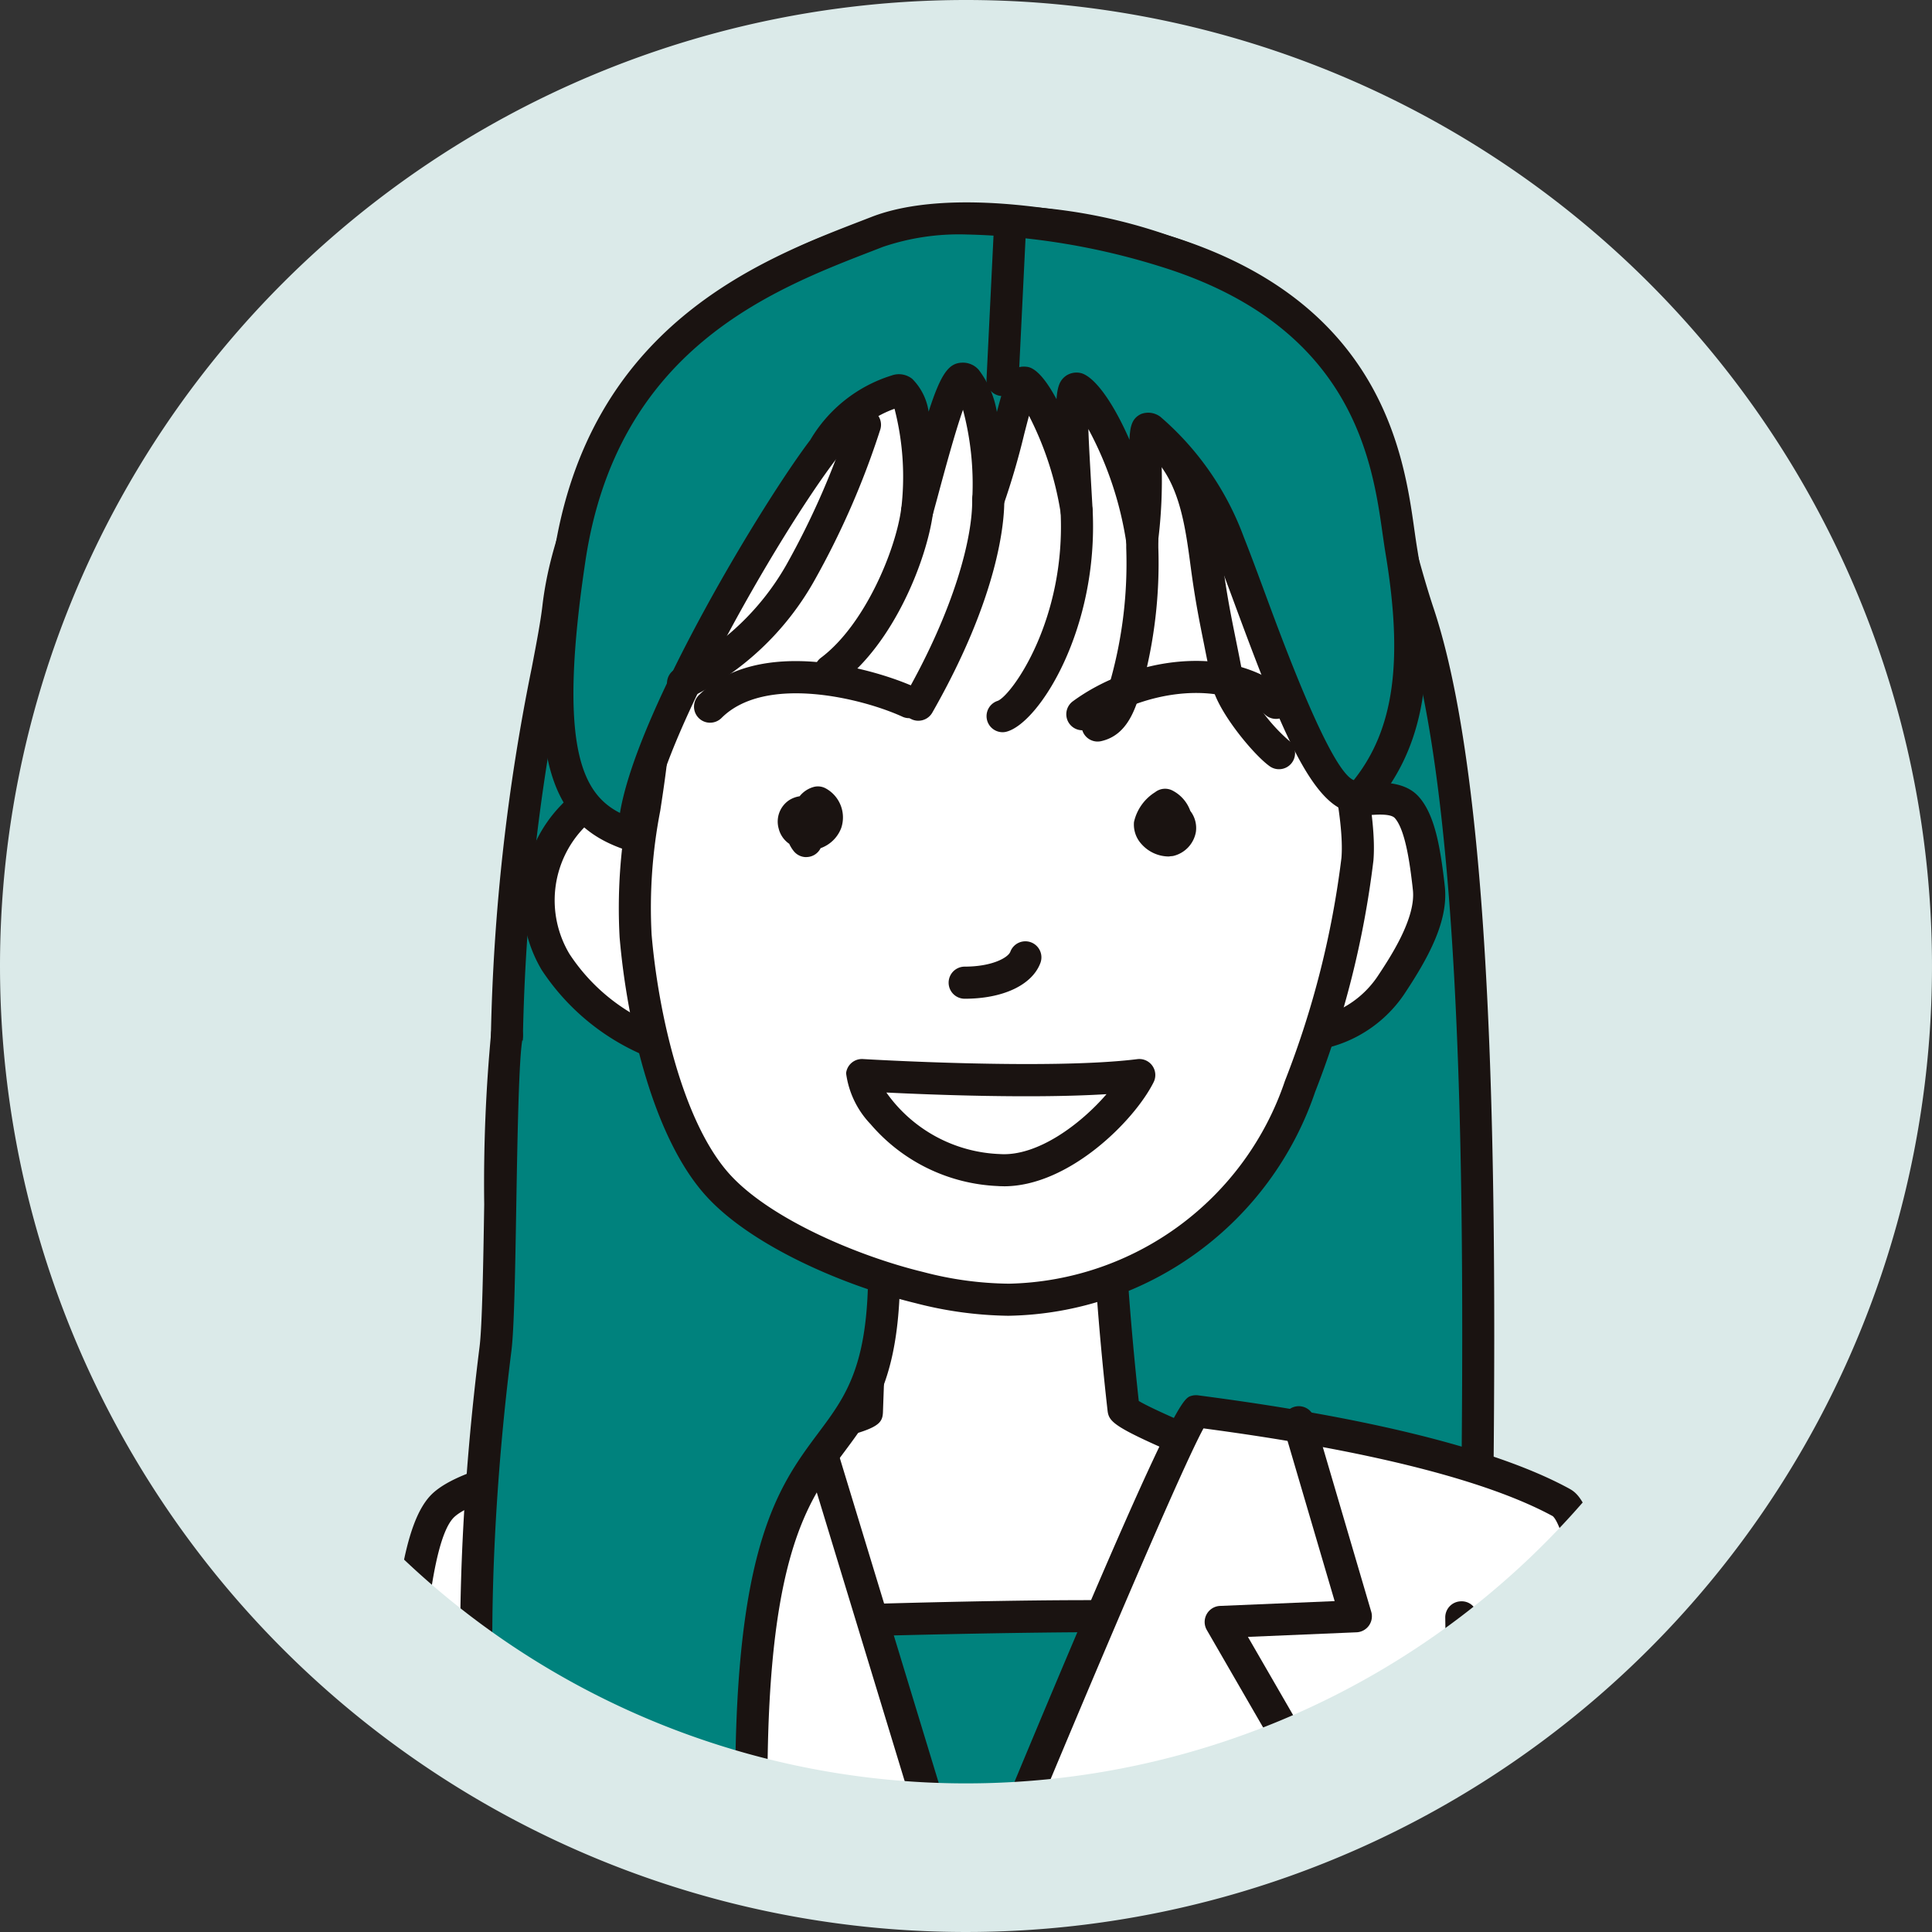
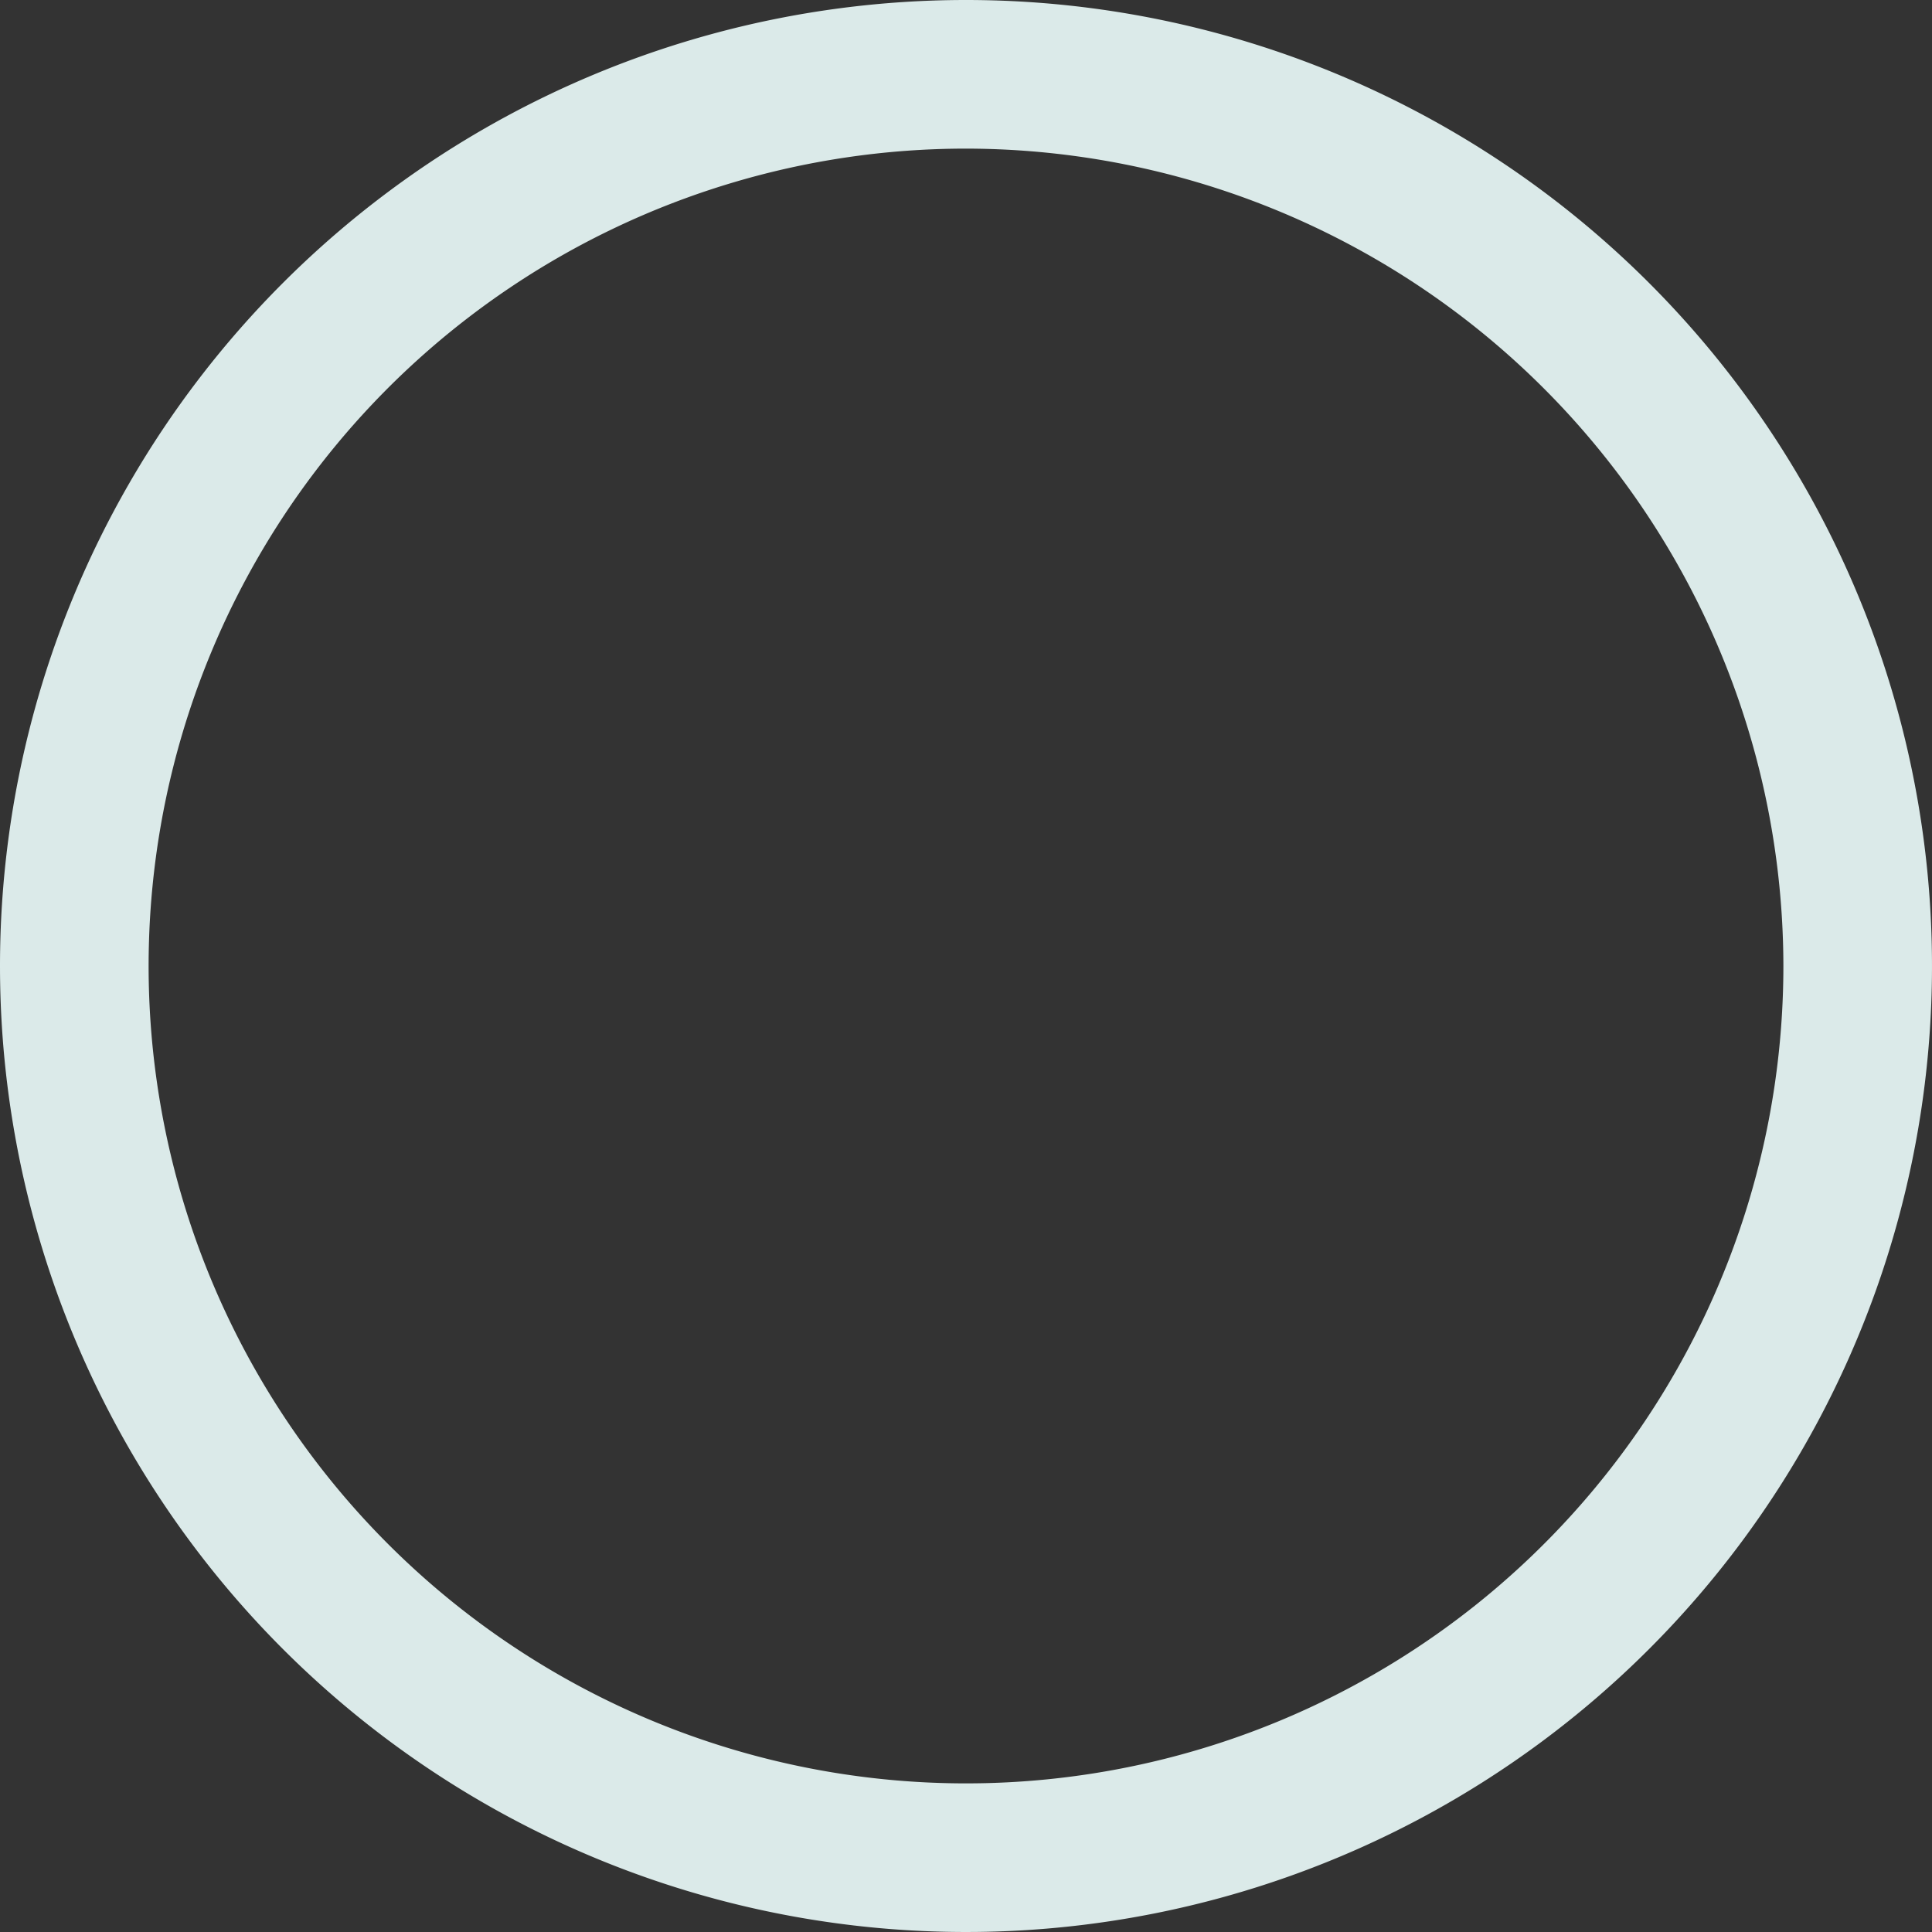
<svg xmlns="http://www.w3.org/2000/svg" width="104" height="104" viewBox="0 0 104 104">
  <rect x="0" y="0" width="104" height="104" fill="#333333" stroke="none" />
  <defs>
    <clipPath id="clip-path">
-       <circle id="楕円形_128383" data-name="楕円形 128383" cx="51" cy="51" r="51" transform="translate(598 174)" fill="none" stroke="#dbeae9" stroke-width="8" />
-     </clipPath>
+       </clipPath>
    <clipPath id="clip-path-2">
      <rect id="長方形_45167" data-name="長方形 45167" width="69.048" height="98.002" fill="none" />
    </clipPath>
  </defs>
  <g id="グループ_152479" data-name="グループ 152479" transform="translate(-597 -173)">
-     <circle id="楕円形_11577" data-name="楕円形 11577" cx="51" cy="51" r="51" transform="translate(598 174)" fill="#dbeae9" />
    <g id="マスクグループ_41" data-name="マスクグループ 41" clip-path="url(#clip-path)">
      <g id="グループ_152480" data-name="グループ 152480" transform="translate(616.476 183.893)">
        <g id="グループ_152477" data-name="グループ 152477" transform="translate(0 0)" clip-path="url(#clip-path-2)">
          <path id="パス_146075" data-name="パス 146075" d="M56.666,77.211c.2-16.34.76-44.027-3.067-55.511-1.533-4.6-2.583-10.986-4.6-13.514a19.979,19.979,0,0,0-9.069-6C33.459-.1,25.907-.019,19.859,3.105,13.44,6.421,8.08,14.585,7.289,21.394,6.9,24.784,4.81,31.851,4.53,44.4c-.283,12.641,2.417,29.126,4.6,31.894-.619-6.353,47.405,11.758,47.537.921" transform="translate(3.282 0.437)" fill="#00827d" />
          <path id="パス_146076" data-name="パス 146076" d="M49.9,81.979c-5.792,0-13.99-1.688-22.011-3.338-6.7-1.381-16.828-3.463-17.534-2.141a.909.909,0,0,1-.537.921.85.85,0,0,1-1-.232c-2.5-3.174-5.054-20.461-4.786-32.451a109.82,109.82,0,0,1,2.2-19.768c.264-1.382.472-2.473.57-3.312C7.643,14.363,13.367,6.036,19.826,2.7,25.8-.383,33.55-.746,40.576,1.73a20.808,20.808,0,0,1,9.458,6.281c1.479,1.849,2.4,5.315,3.374,8.985.435,1.636.885,3.328,1.374,4.793,3.68,11.046,3.357,36.444,3.143,53.251l-.033,2.543-.864-.01.864.01a3.576,3.576,0,0,1-1.375,2.867c-1.36,1.094-3.679,1.529-6.618,1.529M12.455,74.4c3.2,0,8.439,1.032,15.782,2.543,10.6,2.182,23.791,4.9,27.2,2.156a1.869,1.869,0,0,0,.731-1.54l.033-2.547c.213-16.691.534-41.912-3.055-52.68-.506-1.517-.962-3.235-1.4-4.9-.886-3.335-1.8-6.785-3.057-8.351A19.09,19.09,0,0,0,40,3.362c-6.581-2.321-13.826-2-19.381.874-6,3.1-11.319,10.839-12.109,17.621-.105.9-.318,2.022-.589,3.437A108.118,108.118,0,0,0,5.756,44.778C5.5,56.339,7.743,70.426,9.557,74.946a5.9,5.9,0,0,1,2.9-.543" transform="translate(2.918 0.074)" fill="#1a1311" />
          <path id="パス_146077" data-name="パス 146077" d="M21.888,31.233c-.314,2.763-.548,7.046-.7,11.57-.021.613-12.923,2.765-12.94,3.383-.161,5.647,12.684,9.864,12.774,13.3A41.1,41.1,0,0,1,32.2,58.74c2,.14,4.18.394,5.89-.594-1.235-2.92,9.462-4.551,8.8-9.814C46.806,47.656,35.074,43.34,35,42.669c-.479-4.266-.762-8.323-.843-10.887-.016-.473-.124-1.071-.619-1.182a1.3,1.3,0,0,0-.584.059,16.766,16.766,0,0,1-7.525.138c-1.232-.263-2.989-.4-3.3.746" transform="translate(6.003 22.262)" fill="#fff" />
          <path id="パス_146078" data-name="パス 146078" d="M21.386,60.715a.869.869,0,0,1-.864-.843c-.026-1.044-2.576-2.758-4.829-4.27-3.774-2.533-8.047-5.4-7.945-9.078.028-.933.432-1.073,7.176-2.517,2.065-.442,4.8-1.028,5.783-1.355.121-3.473.335-8.06.689-11.153a.861.861,0,0,1,.847-.765c.582-.515,1.679-.857,3.729-.418a15.849,15.849,0,0,0,7.136-.131,2.046,2.046,0,0,1,.978-.062c.467.1,1.251.5,1.3,2,.071,2.212.32,6.108.8,10.5.774.47,3.452,1.6,5.453,2.447,6.015,2.54,6.383,2.784,6.476,3.521.437,3.492-3.043,5.495-5.84,7.1-1.458.841-3.276,1.887-3.024,2.483a.863.863,0,0,1-.361,1.083c-1.811,1.049-3.995.888-5.923.743l-.461-.035a40.263,40.263,0,0,0-10.941.731.9.9,0,0,1-.178.019M9.5,47.047c.346,2.549,3.952,4.969,7.155,7.12,2.561,1.721,4.679,3.141,5.363,4.677a41.768,41.768,0,0,1,10.606-.6l.468.035a10.594,10.594,0,0,0,4.382-.256c-.014-1.552,1.914-2.663,3.938-3.827,2.369-1.363,5.038-2.9,5.006-5.092-.79-.475-3.457-1.6-5.453-2.445-6.011-2.54-6.377-2.784-6.46-3.527-.517-4.575-.776-8.66-.848-10.956a1.8,1.8,0,0,0-.04-.337c-.029.007-.057.016-.085.021A17.561,17.561,0,0,1,25.614,32c-1.332-.283-2.21-.157-2.286.128a.846.846,0,0,1-.311.463c-.306,3.143-.492,7.425-.6,10.6-.029.924-.43,1.066-7.131,2.5-2.053.439-4.764,1.019-5.783,1.351" transform="translate(5.638 21.898)" fill="#1a1311" />
          <path id="パス_146079" data-name="パス 146079" d="M7.9,62.145c-.354-.855,8.631-16.53,10.08-17.788,0,0,21.488-.686,22.517,0,4.121.549,4.38,7.917,4.819,16.561" transform="translate(5.741 32.063)" fill="#00827d" />
          <path id="パス_146080" data-name="パス 146080" d="M8.246,63.376a.864.864,0,0,1-.8-.534c-.788-1.9,10.18-18.656,10.312-18.771a.86.86,0,0,1,.539-.209c13.208-.425,20.815-.42,22.659.012v-.007c4.722.631,5.08,7.711,5.533,16.677l.035.7a.865.865,0,0,1-.819.907.856.856,0,0,1-.907-.821l-.035-.7c-.4-7.839-.738-14.609-4.035-15.05a.869.869,0,0,1-.365-.138c-1.018-.306-11.879-.175-21.664.133-1.742,2.046-9.194,15.1-9.593,16.867a.866.866,0,0,1-.532.867.852.852,0,0,1-.33.066" transform="translate(5.392 31.696)" fill="#1a1311" />
          <path id="パス_146081" data-name="パス 146081" d="M.7,68.332a4.619,4.619,0,0,1,.019-2.711c1.289-6.146.817-20.662,3.347-22.925S20.022,39.2,23.7,37.662l8.587,28.216S44.041,37.32,44.556,37.662c4.121.549,14.179,1.946,19.63,4.907,2.1,1.14,3.2,18.514,3.637,27.158" transform="translate(0.363 27.411)" fill="#fff" />
          <path id="パス_146082" data-name="パス 146082" d="M68.184,70.954a.865.865,0,0,1-.862-.821c-1.2-23.608-2.887-26.182-3.214-26.46-5.168-2.806-14.941-4.206-18.8-4.724-1.427,2.607-7.888,17.977-11.857,27.62a.842.842,0,0,1-.84.534.86.86,0,0,1-.784-.612L23.5,39.141c-1.735.536-4.43,1.033-7.257,1.553C11.822,41.51,6.319,42.524,5,43.7S3.259,51.374,2.91,56.6a79.375,79.375,0,0,1-.981,9.564,3.876,3.876,0,0,0-.066,2.2.864.864,0,1,1-1.6.662,5.42,5.42,0,0,1-.029-3.217,78.643,78.643,0,0,0,.949-9.325c.517-7.73.956-12.534,2.666-14.068,1.559-1.4,5.8-2.26,12.081-3.419a52,52,0,0,0,7.8-1.766.863.863,0,0,1,1.159.546l7.884,25.9C43.564,37.527,44.164,37.346,44.649,37.2a.908.908,0,0,1,.385-.028c3.514.468,14.208,1.9,19.926,5,.822.448,2.749,1.495,4.088,27.874a.866.866,0,0,1-.819.907h-.045" transform="translate(0 27.048)" fill="#1a1311" />
          <path id="パス_146083" data-name="パス 146083" d="M8.18,64.056H8.175a.864.864,0,0,1-.859-.869c.054-8.086.036-8.171-.886-12.669-.263-1.287-.6-2.925-1.025-5.2A.863.863,0,0,1,7.1,45c.425,2.258.759,3.889,1.021,5.168.957,4.67.975,4.916.921,13.026a.864.864,0,0,1-.864.859" transform="translate(3.923 32.243)" fill="#1a1311" />
          <path id="パス_146084" data-name="パス 146084" d="M34.175,66.112a.864.864,0,0,1-.864-.854A96.3,96.3,0,0,1,33.7,54.778a94.146,94.146,0,0,0,.384-10.319.864.864,0,0,1,.854-.874.84.84,0,0,1,.874.854,96.308,96.308,0,0,1-.389,10.481,94.565,94.565,0,0,0-.384,10.319.863.863,0,0,1-.854.874Z" transform="translate(24.238 31.721)" fill="#1a1311" />
          <path id="パス_146085" data-name="パス 146085" d="M5.211,25.946C4.8,27.864,4.913,40.32,4.6,42.813,2.8,57.065,3.653,68.3,4.9,71.335c.66,1.6,6.134,1.84,6.134,1.84A12.575,12.575,0,0,1,12,71.107c.32.527,1.185,1.762,1.185,1.762l4.524.074a13.418,13.418,0,0,0,.689-4.06c-.613-28.523,9.1-14.559,6.747-36.19" transform="translate(2.598 18.885)" fill="#00827d" />
          <path id="パス_146086" data-name="パス 146086" d="M11.407,74.4h-.038c-1.413-.064-6.087-.418-6.894-2.376C3.2,68.936,2.243,57.905,4.109,43.072c.138-1.1.2-4.428.249-7.649a86.755,86.755,0,0,1,.378-9.292.863.863,0,0,1,1.688.361c-.2.957-.275,5.209-.339,8.961-.057,3.418-.112,6.644-.261,7.836C4.017,57.65,4.9,68.537,6.074,71.372c.211.513,2.438,1.09,4.764,1.268.707-1.743.911-1.989,1.448-2.035a.879.879,0,0,1,.822.418c.2.335.629.959.9,1.355l3.43.057a11.805,11.805,0,0,0,.463-3.169C17.578,54.1,20.119,50.7,22.36,47.7c1.89-2.531,3.385-4.53,2.3-14.55a.864.864,0,0,1,1.717-.187c1.161,10.7-.6,13.047-2.63,15.772-2.075,2.777-4.427,5.925-4.112,20.491a14.228,14.228,0,0,1-.738,4.366.971.971,0,0,1-.829.579L13.54,74.1a.866.866,0,0,1-.693-.368s-.159-.228-.368-.532c-.092.221-.183.448-.268.66a.866.866,0,0,1-.8.546" transform="translate(2.231 18.521)" fill="#1a1311" />
          <path id="パス_146087" data-name="パス 146087" d="M29.007,21.614c-.446-1.092.622-2.343,1.97-2.571s3.92-.919,4.748,0,1.047,3.171,1.187,4.318c.209,1.73-1.051,3.775-2.061,5.294a6.145,6.145,0,0,1-4.992,2.675,1.444,1.444,0,0,1-.686-.126c-.465-.251-1.054-.41-.969-.867.572-3.067.221-5.237.791-8.3" transform="translate(20.522 13.523)" fill="#fff" />
          <path id="パス_146088" data-name="パス 146088" d="M30.227,32.56a1.91,1.91,0,0,1-1.1-.232l-.24-.117c-.406-.194-1.356-.646-1.168-1.667a26.592,26.592,0,0,0,.384-4.028,28.65,28.65,0,0,1,.409-4.276l.012-.06a2.375,2.375,0,0,1,.209-1.939A3.531,3.531,0,0,1,31.2,18.554l.655-.123c1.714-.333,3.846-.748,4.878.4.888.985,1.166,2.8,1.379,4.57l.024.221c.232,1.909-.921,3.953-2.2,5.875a7.029,7.029,0,0,1-5.709,3.062m-.757-1.987c.054.028.112.055.157.076.107.052.216.1.321.161a.25.25,0,0,0,.282.022A5.263,5.263,0,0,0,34.5,28.541c.684-1.028,2.108-3.171,1.92-4.71l-.024-.225c-.116-.961-.351-2.958-.947-3.62-.378-.422-2.474-.012-3.264.142l-.7.13a1.812,1.812,0,0,0-1.242.822.631.631,0,0,0-.073.57.842.842,0,0,1,.031.558.9.9,0,0,1,.009.347,26.666,26.666,0,0,0-.382,4.033,30.143,30.143,0,0,1-.359,3.984" transform="translate(20.157 13.157)" fill="#1a1311" />
          <path id="パス_146089" data-name="パス 146089" d="M11.274,19.286A1.883,1.883,0,0,0,9.285,18.5a3.676,3.676,0,0,0-1.94,1.1,6.46,6.46,0,0,0-.923,7.841c1.444,2.5,4.378,4.27,7.578,4.976A61.864,61.864,0,0,0,12.248,19.2l.192.879" transform="translate(4.009 13.443)" fill="#fff" />
          <path id="パス_146090" data-name="パス 146090" d="M14.36,33.647a.858.858,0,0,1-.187-.021A12.422,12.422,0,0,1,6.035,28.24a7.357,7.357,0,0,1,1.059-8.885A4.49,4.49,0,0,1,9.5,18.01a2.952,2.952,0,0,1,2.632.833.9.9,0,0,1,.28-.119.866.866,0,0,1,1.033.638,62.7,62.7,0,0,1,1.776,13.4.864.864,0,0,1-.864.885M10.026,19.695a1.42,1.42,0,0,0-.238.021,2.77,2.77,0,0,0-1.472.862,5.63,5.63,0,0,0-.786,6.8,10.235,10.235,0,0,0,5.93,4.278A61.174,61.174,0,0,0,12.01,20.8a.863.863,0,0,1-.054-.168l-.036-.164a.862.862,0,0,1-1.071-.454,1,1,0,0,0-.822-.314" transform="translate(3.648 13.08)" fill="#1a1311" />
          <path id="パス_146091" data-name="パス 146091" d="M9.555,25.434c-.238,3.971-1.334,7.259-1,11.222.346,4.062,1.614,10.317,4.435,13.425,2.364,2.6,7.295,4.648,10.834,5.507a19.916,19.916,0,0,0,4.841.655c7.428-.069,13.272-4.911,15.654-11.48a51.721,51.721,0,0,0,3.091-12.228c.23-2.759-1.272-8.105-1.89-10.811C43.67,13.595,38.136,2.2,25.336,4.093c-8.793,1.3-16,12.449-16.587,20.741" transform="translate(6.182 2.827)" fill="#fff" />
          <path id="パス_146092" data-name="パス 146092" d="M28.913,57.472a20.81,20.81,0,0,1-4.926-.679c-3.853-.935-8.831-3.079-11.271-5.768C9.891,47.914,8.459,41.789,8.06,37.1a29.088,29.088,0,0,1,.479-7.067c.2-1.277.4-2.594.5-3.969a.863.863,0,0,1-.784-.923c.629-8.866,8.333-20.2,17.322-21.534C40.816,1.343,45.622,17.034,46.729,21.9c.111.482.249,1.049.4,1.669.722,2.956,1.711,7,1.508,9.406A50.887,50.887,0,0,1,45.5,45.422a17.743,17.743,0,0,1-16.458,12.05h-.126M10,24.939a.863.863,0,0,1,.781.911c-.1,1.571-.318,3.029-.534,4.441a27.239,27.239,0,0,0-.465,6.659c.358,4.211,1.676,10.122,4.213,12.916,2.182,2.4,6.92,4.406,10.4,5.249a18.728,18.728,0,0,0,4.631.631A16.034,16.034,0,0,0,43.873,44.833a49.274,49.274,0,0,0,3.043-12.005c.176-2.124-.81-6.174-1.465-8.854-.154-.629-.294-1.2-.406-1.7C43.73,16.517,39.218,3.328,25.826,5.314,17.717,6.513,10.741,16.762,10,24.939" transform="translate(5.818 2.462)" fill="#1a1311" />
          <path id="パス_146093" data-name="パス 146093" d="M11.215,17.608a.864.864,0,0,1-.612-1.476c3.255-3.259,9.557-1.4,11.71-.406a.864.864,0,0,1-.722,1.569c-2.168-1-7.406-2.3-9.764.06a.868.868,0,0,1-.612.252" transform="translate(7.534 10.403)" fill="#1a1311" />
          <path id="パス_146094" data-name="パス 146094" d="M22.812,18.02a.864.864,0,0,1-.511-1.56c3.169-2.324,8.332-3.176,11.487-.584a.864.864,0,0,1-1.1,1.334c-2.474-2.034-6.79-1.248-9.368.643a.85.85,0,0,1-.51.168" transform="translate(15.974 10.398)" fill="#1a1311" />
          <path id="パス_146095" data-name="パス 146095" d="M25.953,21.915a1.975,1.975,0,0,1-1.476-.655,1.553,1.553,0,0,1-.416-1.2A2.546,2.546,0,0,1,25.2,18.453a.867.867,0,0,1,.959-.074,1.978,1.978,0,0,1,.933,1.082,1.5,1.5,0,0,1,.3,1.139,1.616,1.616,0,0,1-1.2,1.282c-.079.022-.168.01-.244.035" transform="translate(17.506 13.297)" fill="#1a1311" />
          <path id="パス_146096" data-name="パス 146096" d="M19.146,26.113a.864.864,0,1,1,0-1.728c1.47,0,2.336-.48,2.459-.805a.863.863,0,0,1,1.616.61c-.446,1.185-2.008,1.923-4.074,1.923" transform="translate(13.307 16.756)" fill="#1a1311" />
          <path id="パス_146097" data-name="パス 146097" d="M14.494,22a.861.861,0,0,1-.676-.325,1.89,1.89,0,0,1-.242-.392,1.4,1.4,0,0,1-.568-.822,1.386,1.386,0,0,1,.553-1.519,1.46,1.46,0,0,1,.575-.218,1.465,1.465,0,0,1,.753-.5.876.876,0,0,1,.646.073,1.781,1.781,0,0,1,.84,2.136,1.847,1.847,0,0,1-1.109,1.085.858.858,0,0,1-.772.479" transform="translate(9.432 13.246)" fill="#1a1311" />
          <path id="パス_146098" data-name="パス 146098" d="M23.591,33.536c-.112,0-.226,0-.337-.01a9.544,9.544,0,0,1-6.847-3.333,4.886,4.886,0,0,1-1.317-2.739A.859.859,0,0,1,16,26.69c.1.005,9.994.6,14.764.005a.862.862,0,0,1,.879,1.244c-1.033,2.067-4.556,5.6-8.055,5.6m-6.329-5.047a7.831,7.831,0,0,0,6.1,3.312c2.03.143,4.365-1.616,5.75-3.224-3.946.245-9.348.036-11.855-.088" transform="translate(10.979 19.426)" fill="#1a1311" />
          <path id="パス_146099" data-name="パス 146099" d="M38.769,2.257C50.7,5.929,50.909,14.72,51.522,18.4c1.045,6.272.409,10.224-2.146,13.187-2.315.613-4.99-8.155-7.146-13.636A14.859,14.859,0,0,0,38,11.847c-.548-.454.033,2.873-.429,5.94-.613-4.14-2.747-7.869-3.527-8.128-.468-.154-.154,3.68,0,6.6-.306-2.761-2.229-6.827-2.782-6.908-.39-.057-1.052,3.841-1.971,6.295.154-3.374-.722-6.536-1.387-6.512-.565.021-1.526,3.751-2.447,7.126.308-3.68-.3-6.763-1.078-6.486a6.769,6.769,0,0,0-3.931,3.112C17.711,16.429,10.1,29.194,10.223,33.735c-3.307-1.051-5.2-3.44-3.476-14.925C8.587,6.542,17.736,3.394,23.308,1.226,26.988-.2,33.545.65,38.769,2.257" transform="translate(4.438 0.363)" fill="#00827d" />
          <path id="パス_146100" data-name="パス 146100" d="M10.582,34.961a.849.849,0,0,1-.261-.041c-3.9-1.237-5.816-4.233-4.069-15.875C8.107,6.678,17.3,3.122,22.8,1l.553-.214C27.506-.83,34.585.319,39.383,1.793c11.466,3.528,12.639,11.838,13.2,15.831.052.363.1.7.149,1,1.1,6.562.392,10.718-2.345,13.894a.858.858,0,0,1-.434.271c-2.485.643-4.271-3.684-6.944-10.9-.422-1.144-.833-2.253-1.227-3.252a14.886,14.886,0,0,0-2.809-4.639,26.364,26.364,0,0,1-.192,4.287.864.864,0,0,1-.855.734h0a.863.863,0,0,1-.854-.736A18.839,18.839,0,0,0,35.034,12.2c.029.919.1,2.016.145,2.882l.085,1.489a.864.864,0,0,1-1.721.142,17.387,17.387,0,0,0-1.705-5.227c-.085.318-.173.66-.254.973a39.84,39.84,0,0,1-1.127,3.85.872.872,0,0,1-.983.541.862.862,0,0,1-.689-.885,15.575,15.575,0,0,0-.5-4.8c-.434,1.234-.994,3.3-1.4,4.814l-.237.869a.864.864,0,0,1-1.693-.3A14.66,14.66,0,0,0,24.6,11.11,5.692,5.692,0,0,0,21.593,13.6a.846.846,0,0,1-.1.175c-3.053,3.962-10.155,16.25-10.044,20.3a.865.865,0,0,1-.864.888M28.46,1.728a12.737,12.737,0,0,0-4.479.665l-.556.216C17.946,4.727,9.666,7.927,7.961,19.3c-1.493,9.954-.2,12.522,1.859,13.567.924-5.55,7.751-16.8,10.243-20.076a7.755,7.755,0,0,1,4.382-3.473,1.151,1.151,0,0,1,1.111.185,3.133,3.133,0,0,1,.879,1.764c.663-2.06,1.089-2.614,1.794-2.638a1.126,1.126,0,0,1,.9.382,5.1,5.1,0,0,1,.98,2.272c.5-1.909.769-2.55,1.643-2.428.494.073,1.047.769,1.567,1.74.054-.753.209-1.03.487-1.244a1.012,1.012,0,0,1,.873-.149c.774.257,1.749,1.7,2.569,3.578.028-.771.156-1.163.62-1.386a1.082,1.082,0,0,1,1.044.149A15.68,15.68,0,0,1,43.394,18c.4,1.009.812,2.13,1.239,3.283C45.6,23.9,48.1,30.638,49.32,31.1c2.167-2.718,2.676-6.4,1.711-12.2-.052-.311-.1-.66-.156-1.038-.553-3.92-1.584-11.215-12-14.421A37.744,37.744,0,0,0,28.46,1.728" transform="translate(4.077 0.001)" fill="#1a1311" />
          <line id="線_1342" data-name="線 1342" x1="0.411" y2="8.413" transform="translate(34.492 1.149)" fill="#00827d" />
          <path id="パス_146101" data-name="パス 146101" d="M20.327,10.306h-.043a.866.866,0,0,1-.821-.905l.41-8.415a.864.864,0,0,1,1.726.085l-.41,8.413a.864.864,0,0,1-.862.822" transform="translate(14.166 0.12)" fill="#1a1311" />
          <path id="パス_146102" data-name="パス 146102" d="M20.682,69.3a.863.863,0,0,1-.555-1.526L34.6,55.665l-3.535-6.118a.865.865,0,0,1,.712-1.3l6.167-.259-2.754-9.367a.864.864,0,1,1,1.657-.489l3.067,10.429a.862.862,0,0,1-.793,1.106l-5.845.247,3.184,5.512a.865.865,0,0,1-.194,1.094L21.235,69.1a.851.851,0,0,1-.553.2" transform="translate(14.424 27.307)" fill="#1a1311" />
          <path id="パス_146103" data-name="パス 146103" d="M20.362,60.854a.858.858,0,0,1-.7-.352L12,50.075a.864.864,0,0,1,1.393-1.025l7.666,10.428a.863.863,0,0,1-.695,1.375" transform="translate(8.61 35.445)" fill="#1a1311" />
-           <path id="パス_146104" data-name="パス 146104" d="M10.373,22.067a.864.864,0,0,1-.351-1.654,13.887,13.887,0,0,0,5.9-5.562A42.866,42.866,0,0,0,19.351,7a.864.864,0,1,1,1.626.586A44.06,44.06,0,0,1,17.4,15.752a15.345,15.345,0,0,1-6.673,6.241.869.869,0,0,1-.349.074" transform="translate(6.921 4.68)" fill="#1a1311" />
          <path id="パス_146105" data-name="パス 146105" d="M14.968,19.435a.863.863,0,0,1-.518-1.555c2.357-1.766,4.024-5.788,4.32-8.014a.864.864,0,0,1,1.712.228c-.332,2.5-2.1,7-5,9.168a.864.864,0,0,1-.517.173" transform="translate(10.265 6.635)" fill="#1a1311" />
          <path id="パス_146106" data-name="パス 146106" d="M17.7,21.531a.864.864,0,0,1-.75-1.292c2.727-4.774,3.672-8.6,3.649-10.6a.863.863,0,0,1,.854-.874.824.824,0,0,1,.874.854c.012,1.076-.23,5.09-3.876,11.476a.864.864,0,0,1-.752.435" transform="translate(12.258 6.374)" fill="#1a1311" />
          <path id="パス_146107" data-name="パス 146107" d="M20.327,21.887a.865.865,0,0,1-.251-1.692c.759-.325,3.658-4.354,3.374-10.172a.864.864,0,1,1,1.726-.085c.311,6.376-2.853,11.409-4.612,11.914a.821.821,0,0,1-.238.035" transform="translate(14.166 6.635)" fill="#1a1311" />
          <path id="パス_146108" data-name="パス 146108" d="M23.288,21.743a.864.864,0,0,1-.19-1.707c.446-.1.7-.962.9-1.655a23.376,23.376,0,0,0,.829-7.062l0-.451a.864.864,0,1,1,1.728,0l0,.432a25.2,25.2,0,0,1-.873,7.476c-.337,1.154-.762,2.618-2.2,2.944a.807.807,0,0,1-.192.022" transform="translate(16.322 7.282)" fill="#1a1311" />
          <path id="パス_146109" data-name="パス 146109" d="M31.486,25.31a.854.854,0,0,1-.5-.164c-.9-.646-2.856-3.029-3.1-4.375-.157-.848-.3-1.536-.425-2.17-.257-1.277-.48-2.379-.714-4.13-.287-2.165-.582-4.406-1.944-5.87a.864.864,0,0,1,1.267-1.177c1.735,1.868,2.084,4.5,2.391,6.818.225,1.693.432,2.718.693,4.014.131.644.271,1.341.43,2.2a9.531,9.531,0,0,0,2.416,3.29.864.864,0,0,1-.506,1.564" transform="translate(17.88 5.204)" fill="#1a1311" />
        </g>
      </g>
    </g>
    <path id="楕円形_128384" data-name="楕円形 128384" d="M52,8A44,44,0,1,0,96,52,44.05,44.05,0,0,0,52,8m0-8A52,52,0,1,1,0,52,52,52,0,0,1,52,0Z" transform="translate(597 173)" fill="#dbeae9" />
  </g>
</svg>